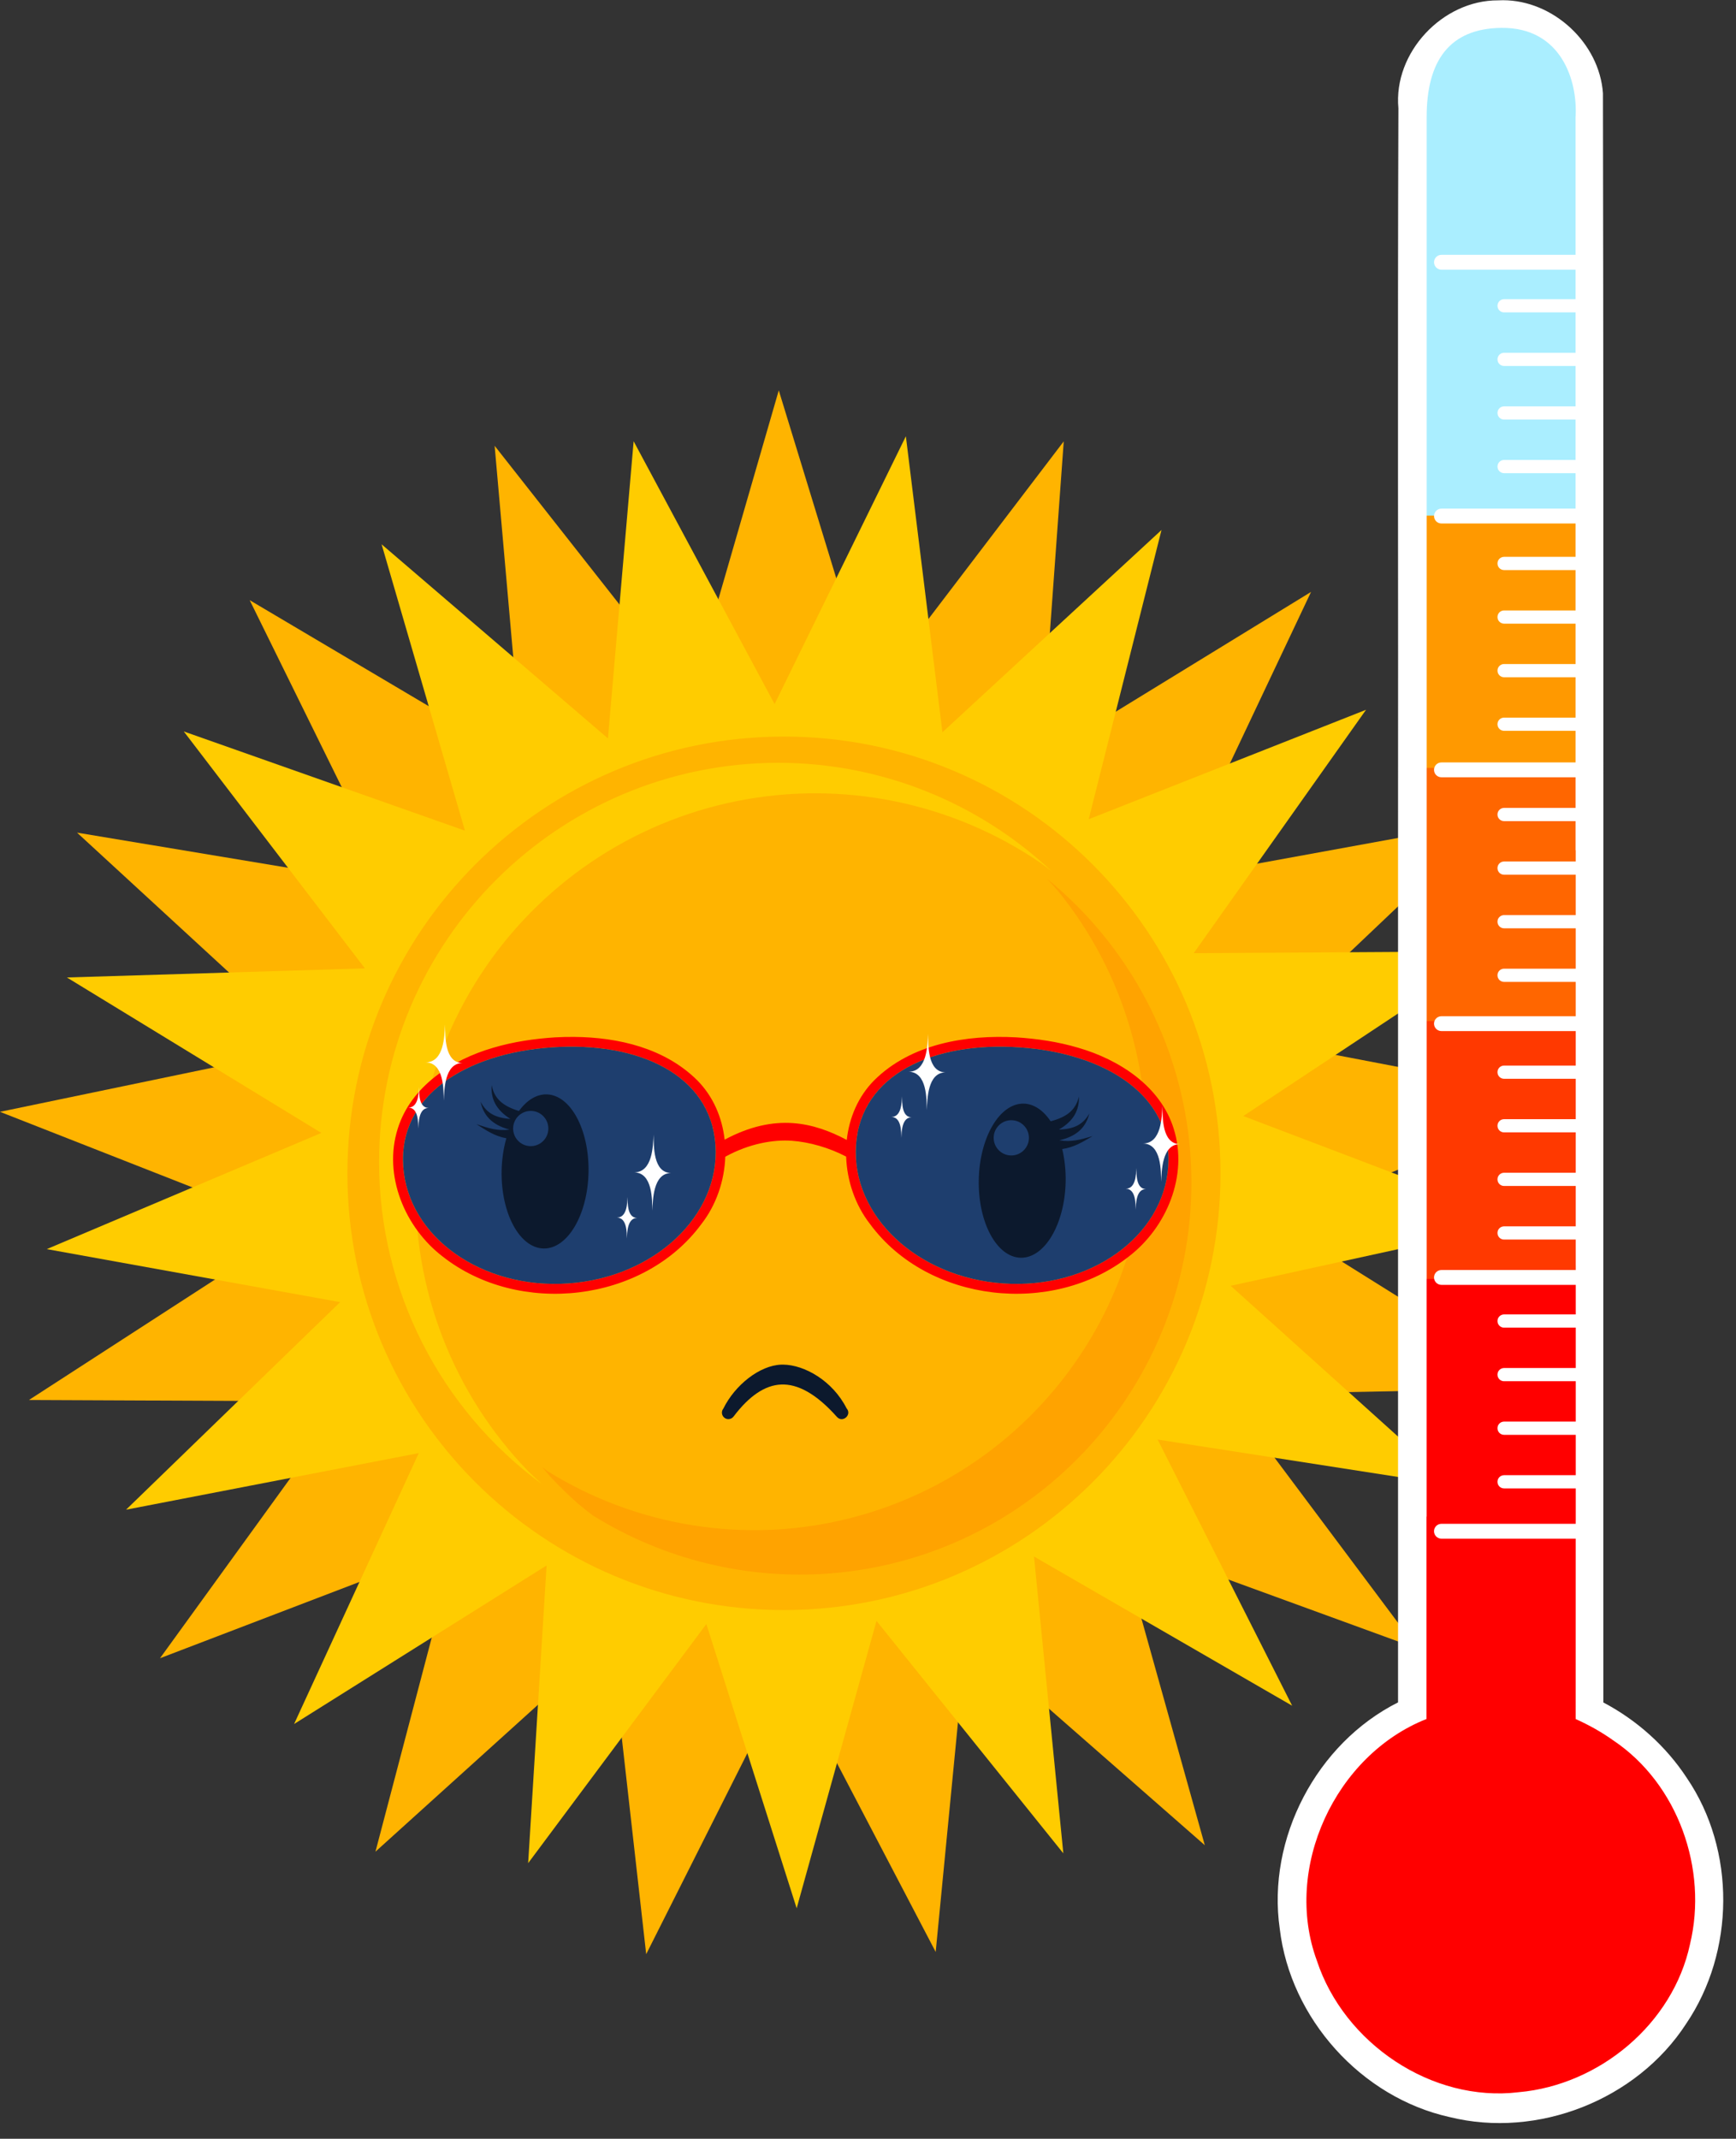
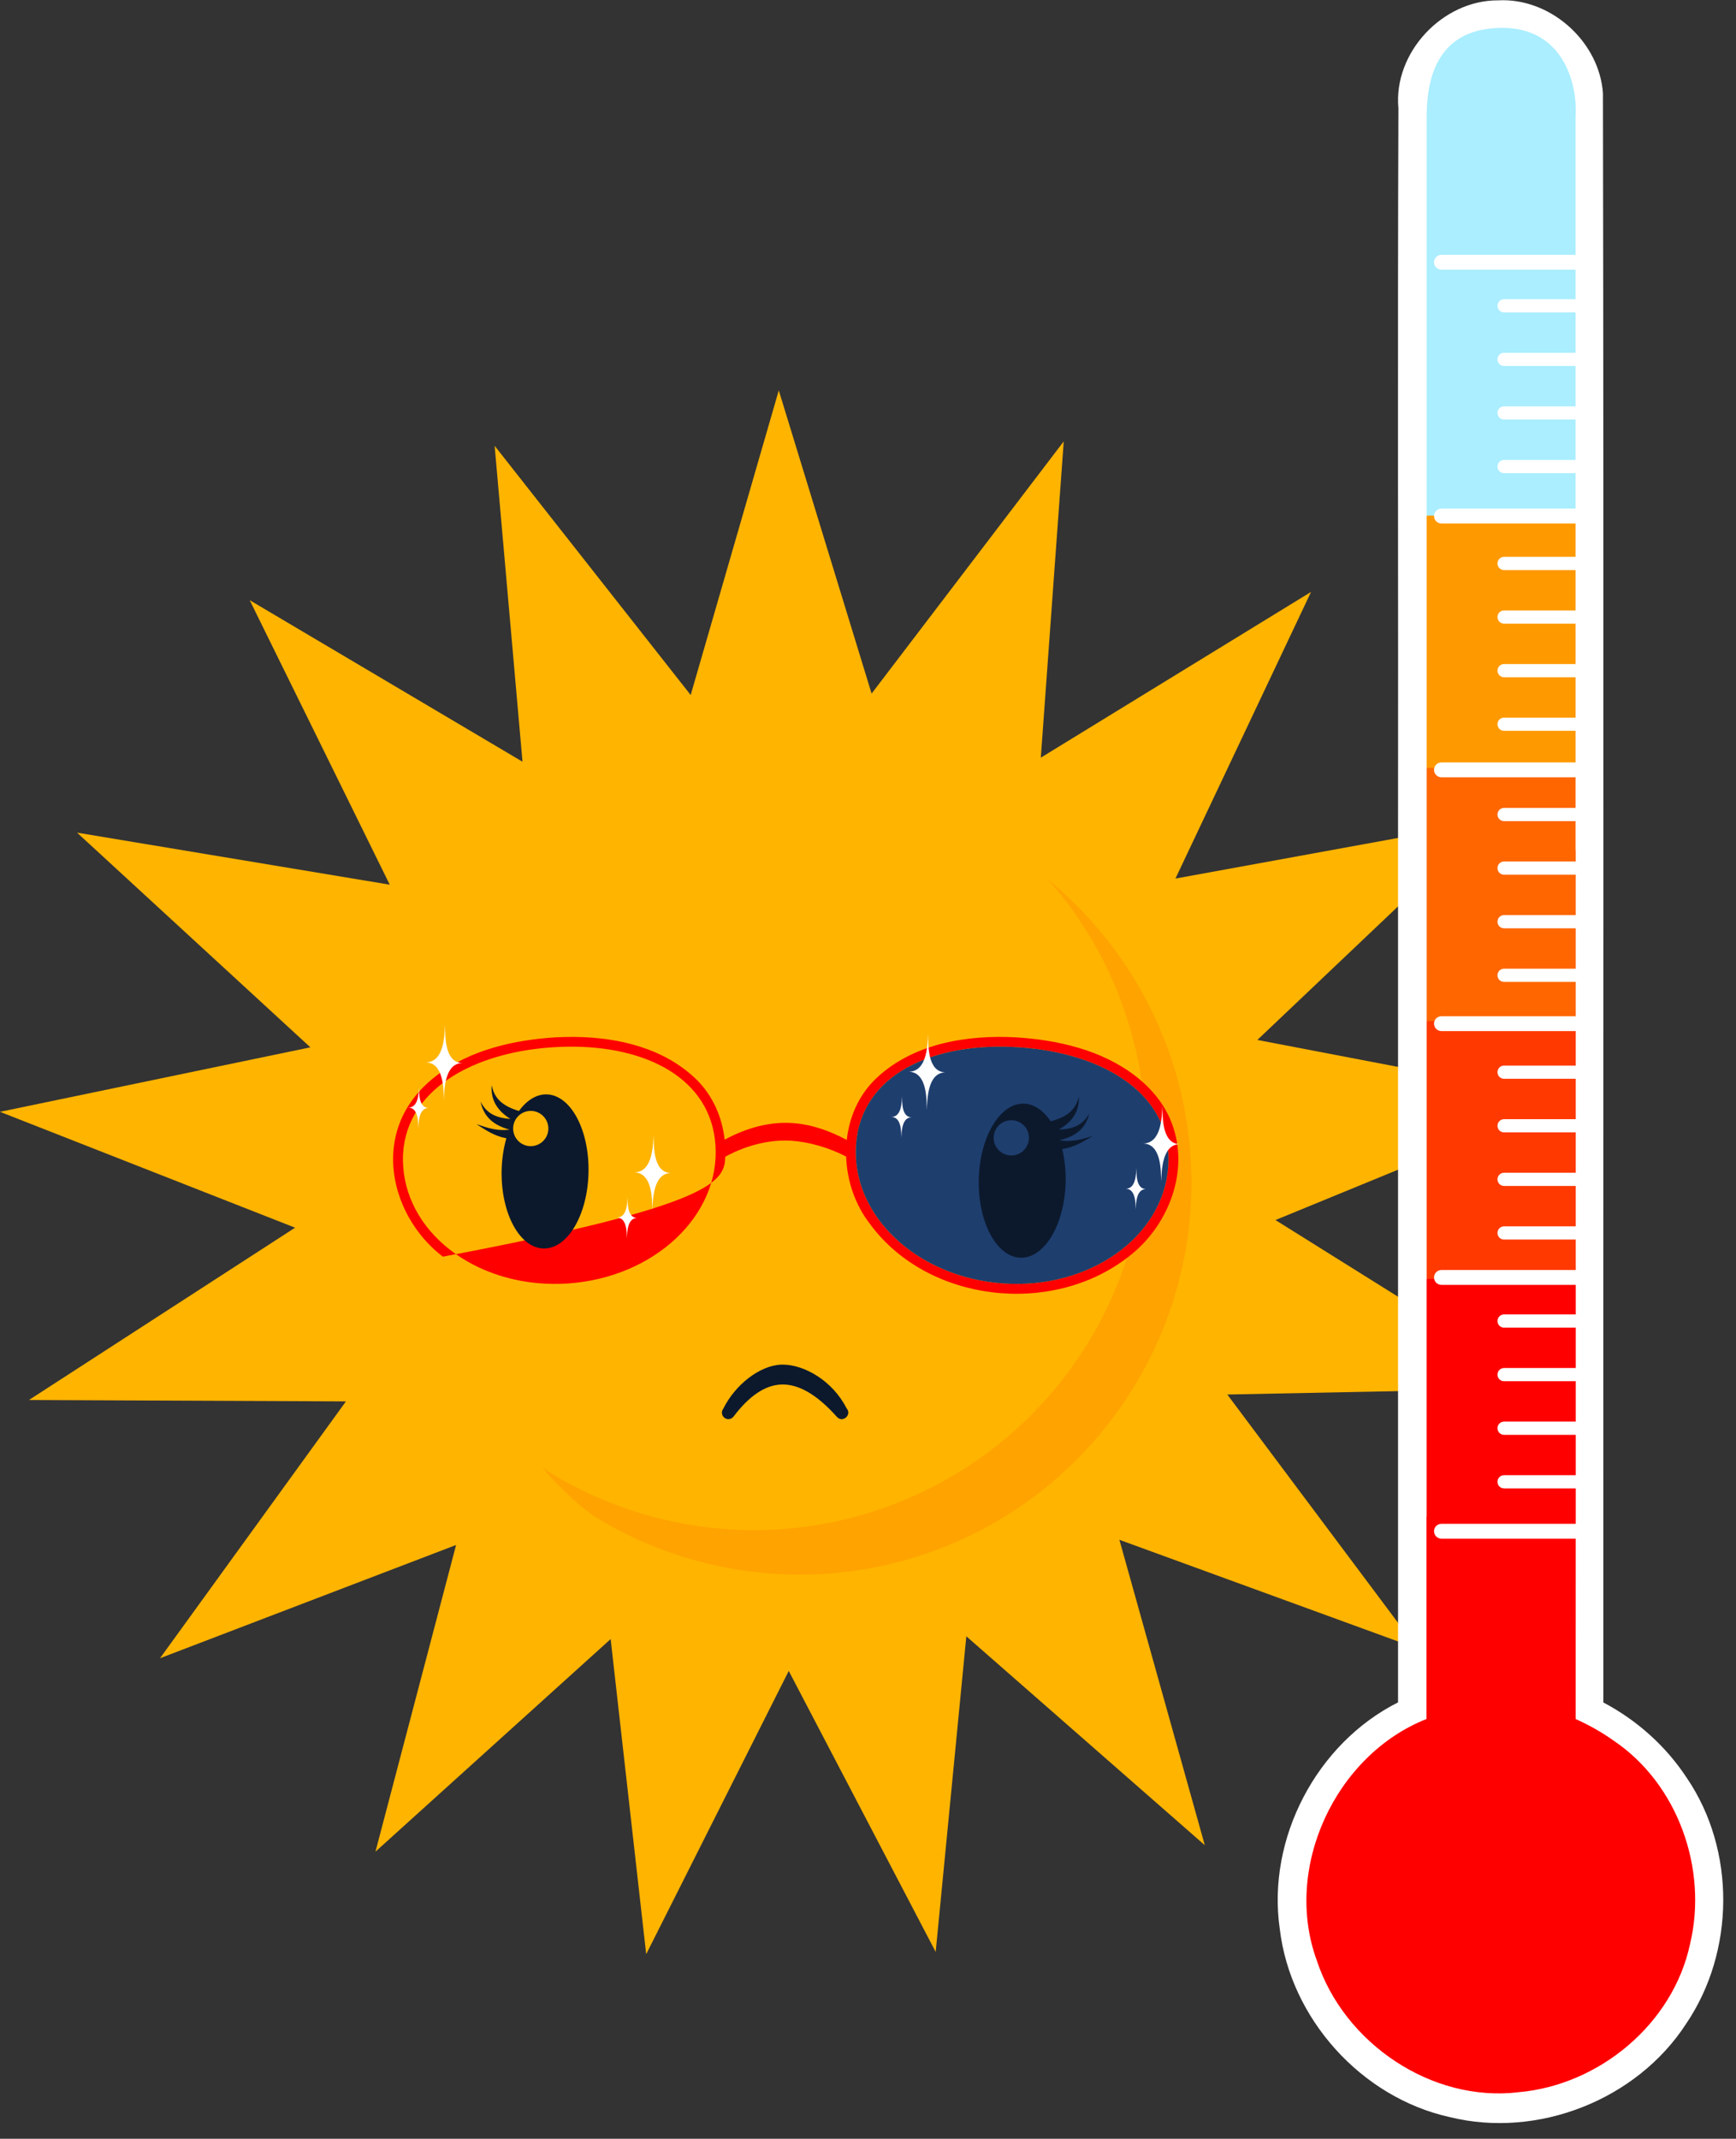
<svg xmlns="http://www.w3.org/2000/svg" height="967.2" preserveAspectRatio="xMidYMid meet" version="1.0" viewBox="0.0 -0.1 785.4 967.2" width="785.4" zoomAndPan="magnify">
  <rect x="0.0" y="-0.1" width="785.4" height="967.2" fill="#333333" stroke="none" />
  <g>
    <g>
      <path d="M 545.074 834.34 L 437.184 739.863 L 423.32 882.602 L 356.844 755.527 L 292.352 883.621 L 276.27 741.117 L 169.863 837.262 L 206.344 698.57 L 72.391 749.785 L 156.508 633.637 L 13.102 633.004 L 133.496 555.086 L 0 502.688 L 140.414 473.523 L 34.859 376.441 L 176.328 399.973 L 112.969 271.316 L 236.387 344.359 L 223.785 201.504 L 312.477 314.195 L 352.332 176.434 L 394.328 313.559 L 481.258 199.496 L 470.883 342.531 L 593.145 267.574 L 531.797 397.203 L 672.883 371.473 L 568.852 470.188 L 709.703 497.16 L 577.039 551.629 L 698.637 627.664 L 555.254 630.531 L 641.172 745.355 L 506.438 696.23 Z M 545.074 834.34" fill="#ffb400" />
    </g>
    <g>
-       <path d="M 481.07 838.016 L 396.543 732.91 L 360.426 862.863 L 319.57 734.32 L 238.949 842.453 L 247.289 707.832 L 133.051 779.535 L 189.457 657.02 L 57.031 682.613 L 153.887 588.746 L 21.156 564.773 L 145.379 512.234 L 30.273 441.934 L 165.086 437.816 L 83.148 330.68 L 210.348 375.543 L 172.645 246.043 L 275.047 333.824 L 286.668 199.449 L 350.445 318.297 L 409.828 197.191 L 426.367 331.051 L 525.484 239.578 L 492.551 370.371 L 618.02 320.879 L 540.059 430.945 L 674.938 430.121 L 562.48 504.594 L 688.547 552.547 L 556.781 581.363 L 657.016 671.621 L 523.738 650.895 L 584.594 771.262 L 467.805 703.789 Z M 481.07 838.016" fill="#fc0" />
-     </g>
+       </g>
    <g>
      <path d="M 552.184 530.496 C 552.184 639.578 463.758 728 354.68 728 C 245.602 728 157.176 639.578 157.176 530.496 C 157.176 421.418 245.602 332.992 354.68 332.992 C 463.758 332.992 552.184 421.418 552.184 530.496 Z M 552.184 530.496" fill="#ffb400" />
    </g>
    <g>
      <path d="M 245.254 663.262 C 246.484 664.773 247.742 666.262 249.023 667.734 C 253.055 672.062 257.301 676.184 261.746 680.09 C 263.863 681.848 266.02 683.559 268.215 685.219 C 300.312 705.176 337.945 714.359 375.629 711.438 C 473.324 703.672 546.223 618.18 538.457 520.484 C 534.543 472.332 511.164 427.852 473.719 397.324 C 475.465 399.188 477.168 401.09 478.832 403.027 C 482.559 407.625 486.051 412.406 489.297 417.352 C 492.547 422.297 495.543 427.398 498.281 432.645 C 501.02 437.887 503.492 443.266 505.691 448.758 C 507.891 454.25 509.816 459.848 511.457 465.531 C 513.098 471.215 514.453 476.977 515.52 482.797 C 516.582 488.617 517.355 494.484 517.836 500.383 C 518.168 504.559 518.352 508.742 518.387 512.934 C 518.438 518.848 518.191 524.762 517.652 530.656 C 517.109 536.547 516.277 542.406 515.148 548.215 C 514.023 554.023 512.609 559.77 510.91 565.438 C 509.211 571.105 507.23 576.684 504.973 582.152 C 502.715 587.617 500.184 592.973 497.395 598.188 C 494.602 603.402 491.551 608.477 488.25 613.387 C 484.953 618.297 481.41 623.043 477.637 627.598 C 473.863 632.156 469.867 636.52 465.656 640.68 C 461.449 644.836 457.035 648.781 452.43 652.5 C 447.828 656.215 443.043 659.699 438.094 662.938 C 433.141 666.176 428.031 669.168 422.781 671.895 C 417.531 674.625 412.148 677.09 406.652 679.277 C 401.156 681.469 395.559 683.383 389.871 685.016 C 384.184 686.645 378.418 687.992 372.598 689.047 C 366.777 690.102 360.906 690.863 355.008 691.332 C 353.023 691.488 351.035 691.605 349.047 691.695 C 343.137 691.953 337.215 691.918 331.309 691.586 C 325.402 691.254 319.516 690.625 313.672 689.707 C 307.828 688.785 302.031 687.57 296.309 686.07 C 290.586 684.574 284.941 682.789 279.398 680.727 C 273.855 678.66 268.418 676.324 263.109 673.715 C 257.797 671.109 252.617 668.238 247.594 665.113 C 246.809 664.504 246.027 663.887 245.254 663.262 Z M 245.254 663.262" fill="#ffa300" />
    </g>
    <g>
-       <path d="M 352.289 344.848 C 252.441 344.844 171.496 425.793 171.496 525.641 C 171.574 583.117 198.977 637.129 245.309 671.137 C 243.215 669.273 241.164 667.363 239.156 665.406 C 234.957 661.082 230.977 656.551 227.23 651.828 C 223.48 647.105 219.973 642.199 216.715 637.129 C 213.461 632.055 210.461 626.824 207.727 621.453 C 204.992 616.082 202.527 610.574 200.344 604.957 C 198.16 599.34 196.258 593.613 194.645 587.805 C 193.031 581.996 191.711 576.113 190.688 570.172 C 189.664 564.23 188.938 558.246 188.508 552.23 C 188.207 547.977 188.055 543.711 188.055 539.445 C 188.055 533.414 188.355 527.391 188.957 521.395 C 189.559 515.395 190.461 509.434 191.66 503.523 C 192.859 497.617 194.352 491.773 196.133 486.012 C 197.914 480.254 199.98 474.59 202.328 469.039 C 204.676 463.484 207.297 458.055 210.188 452.766 C 213.078 447.477 216.23 442.332 219.633 437.359 C 223.039 432.383 226.688 427.582 230.57 422.973 C 234.453 418.359 238.566 413.949 242.891 409.746 C 247.215 405.547 251.746 401.566 256.465 397.82 C 261.188 394.074 266.094 390.566 271.168 387.309 C 276.238 384.051 281.473 381.051 286.844 378.316 C 292.215 375.582 297.723 373.117 303.34 370.934 C 308.957 368.75 314.68 366.848 320.488 365.238 C 326.297 363.625 332.184 362.305 338.121 361.277 C 344.062 360.254 350.051 359.527 356.062 359.102 C 360.316 358.797 364.586 358.648 368.852 358.648 C 374.879 358.648 380.902 358.949 386.898 359.551 C 392.898 360.152 398.863 361.055 404.77 362.25 C 410.68 363.449 416.523 364.941 422.281 366.723 C 428.039 368.504 433.703 370.57 439.258 372.918 C 444.809 375.266 450.238 377.891 455.527 380.777 C 460.82 383.668 465.961 386.82 470.938 390.227 C 472.59 391.438 474.219 392.676 475.828 393.941 C 442.379 362.48 398.211 344.93 352.289 344.848 Z M 352.289 344.848" fill="#fc0" />
-     </g>
+       </g>
    <g>
      <path d="M 645.555 567.879 C 642.086 569.555 644.543 576.105 643.781 579.848 C 643.828 645.109 643.684 710.184 643.723 775.438 C 601.219 792.895 577.473 846.359 594.375 889.355 C 608.105 928.363 651.066 955.387 692.254 948.285 C 730.281 943.09 763.773 911.688 768.941 873.242 C 774.719 837.902 757.953 799.484 726.617 781.469 C 723.027 779.258 719.297 777.273 715.465 775.516 C 715.449 706.277 715.516 637.07 715.492 567.824 C 692.18 567.859 668.855 567.754 645.555 567.879 Z M 645.555 567.879" fill="#f00" />
    </g>
    <g>
      <path d="M 678.578 2.805 C 665.672 2.633 652.312 9.66 647.715 22.215 C 641.211 38.609 644.75 56.715 643.805 73.832 L 643.805 383.371 C 667.668 383.285 691.531 383.195 715.395 383.098 C 715.324 268.043 715.504 152.965 715.289 37.922 C 714.414 23.27 705.652 7.797 690.598 4.098 C 686.691 3.027 682.617 2.672 678.578 2.805 Z M 678.578 2.805" fill="#aef" />
    </g>
    <g>
      <path d="M 643.809 238 L 643.809 461.516 L 715.477 461.516 L 715.477 233.082 C 691.59 233.082 667.699 233.082 643.809 233.082 Z M 643.809 238" fill="#f90" />
    </g>
    <g>
      <path d="M 643.809 350.609 L 643.809 578.109 L 715.477 578.109 L 715.477 347.176 L 643.809 347.176 Z M 643.809 350.609" fill="#f60" />
    </g>
    <g>
      <path d="M 643.809 463.363 L 643.809 578.109 L 715.477 578.109 L 715.477 461.633 L 643.809 461.633 Z M 643.809 463.363" fill="#ff3900" />
    </g>
    <g>
      <path d="M 679.984 0 C 679.254 0 678.52 0.02 677.785 0.059 C 652.672 -0.07 630.316 23.668 632.664 48.852 C 632.266 158.867 632.625 268.887 632.5 378.906 L 632.5 769.758 C 595.625 788.281 573.082 831.379 578.992 872.188 C 583.797 912.766 615.848 948.395 655.781 957.27 C 695.609 967.145 740.457 949.578 762.824 915.117 C 784.965 882.473 785.395 836.602 763.129 803.891 C 753.723 789.555 740.547 777.766 725.387 769.789 C 725.27 527.219 725.625 284.641 725.203 42.07 C 723.613 19.297 702.684 0.012 679.984 0 Z M 679.262 12.508 C 680.961 12.488 682.586 12.566 684.133 12.73 C 685.68 12.898 687.152 13.152 688.551 13.488 C 689.953 13.824 691.285 14.238 692.543 14.73 C 693.805 15.219 694.996 15.777 696.125 16.402 C 697.25 17.027 698.309 17.719 699.305 18.465 C 700.301 19.215 701.234 20.016 702.105 20.867 C 703.852 22.57 705.352 24.469 706.633 26.496 C 707.914 28.523 708.973 30.684 709.836 32.906 C 710.695 35.133 711.359 37.422 711.844 39.719 C 712.328 42.012 712.637 44.309 712.789 46.547 C 712.941 48.781 712.941 50.957 712.805 53.004 C 712.805 53.246 712.805 96.25 712.805 115.141 L 652.145 115.141 C 650.285 115.141 648.785 116.637 648.785 118.496 C 648.785 120.359 650.285 121.859 652.145 121.859 L 712.805 121.859 C 712.809 126.234 712.805 130.242 712.805 135.195 L 680.48 135.195 C 678.828 135.195 677.492 136.531 677.492 138.184 C 677.492 139.84 678.828 141.172 680.48 141.172 L 712.805 141.172 C 712.809 148.27 712.805 151.516 712.805 159.43 L 680.48 159.43 C 678.824 159.43 677.492 160.762 677.492 162.418 C 677.492 164.074 678.824 165.406 680.48 165.406 L 712.805 165.406 C 712.809 173.543 712.805 174.996 712.805 183.664 L 680.48 183.664 C 678.824 183.664 677.492 184.996 677.492 186.652 C 677.492 188.309 678.824 189.641 680.48 189.641 L 712.805 189.641 C 712.809 198.438 712.805 198.863 712.805 207.898 L 680.477 207.898 C 678.824 207.898 677.488 209.23 677.488 210.887 C 677.488 212.543 678.824 213.875 680.477 213.875 L 712.805 213.875 C 712.809 221.84 712.805 221.973 712.805 229.91 L 652.141 229.91 C 650.281 229.91 648.781 231.41 648.781 233.27 C 648.781 235.133 650.281 236.633 652.141 236.633 L 712.805 236.633 C 712.809 244.047 712.805 244.508 712.805 251.719 L 680.477 251.719 C 678.82 251.719 677.488 253.051 677.488 254.707 C 677.488 256.363 678.82 257.695 680.477 257.695 L 712.805 257.695 C 712.809 266.281 712.805 267.934 712.805 275.953 L 680.477 275.953 C 678.82 275.953 677.488 277.285 677.488 278.941 C 677.488 280.594 678.82 281.93 680.477 281.93 L 712.809 281.93 C 712.809 289.711 712.809 293.262 712.809 300.188 L 680.477 300.188 C 678.82 300.188 677.488 301.52 677.488 303.172 C 677.488 304.828 678.82 306.164 680.477 306.164 L 712.809 306.164 C 712.809 312.758 712.809 318.973 712.809 324.422 L 680.477 324.422 C 678.82 324.422 677.484 325.754 677.484 327.406 C 677.484 329.062 678.82 330.395 680.477 330.395 L 712.809 330.395 C 712.809 334.324 712.809 341.617 712.809 344.684 L 652.141 344.684 C 650.277 344.684 648.777 346.18 648.777 348.043 C 648.777 349.902 650.277 351.402 652.141 351.402 L 712.809 351.402 C 712.809 353.945 712.809 363.668 712.809 365.254 L 680.473 365.254 C 678.816 365.254 677.484 366.586 677.484 368.242 C 677.484 369.898 678.816 371.23 680.473 371.23 L 712.809 371.23 L 712.809 384.41 L 712.895 384.41 L 712.895 389.488 L 680.473 389.488 C 678.816 389.488 677.484 390.82 677.484 392.477 C 677.484 394.129 678.816 395.465 680.473 395.465 L 712.895 395.465 L 712.895 413.723 L 680.473 413.723 C 678.816 413.723 677.484 415.055 677.484 416.711 C 677.484 418.363 678.816 419.699 680.473 419.699 L 712.895 419.699 L 712.895 437.957 L 680.473 437.957 C 678.816 437.957 677.484 439.289 677.484 440.945 C 677.484 442.598 678.816 443.93 680.473 443.93 L 712.895 443.93 L 712.895 459.453 L 652.137 459.453 C 650.277 459.453 648.777 460.953 648.777 462.812 C 648.777 464.676 650.277 466.176 652.137 466.176 L 712.895 466.176 L 712.895 481.777 L 680.473 481.777 C 678.816 481.777 677.484 483.109 677.484 484.766 C 677.484 486.418 678.816 487.75 680.473 487.75 L 712.895 487.75 L 712.895 506.012 L 680.473 506.012 C 678.816 506.012 677.484 507.344 677.484 508.996 C 677.484 510.652 678.816 511.984 680.473 511.984 L 712.895 511.984 L 712.895 530.242 L 680.473 530.242 C 678.816 530.242 677.484 531.574 677.484 533.23 C 677.484 534.887 678.816 536.219 680.473 536.219 L 712.895 536.219 L 712.895 554.477 L 680.473 554.477 C 678.816 554.477 677.484 555.809 677.484 557.465 C 677.484 559.121 678.816 560.453 680.473 560.453 L 712.895 560.453 L 712.895 572.203 L 712.906 572.203 L 712.906 574.227 L 652.137 574.227 C 650.277 574.227 648.777 575.723 648.777 577.586 C 648.777 579.445 650.277 580.945 652.137 580.945 L 712.906 580.945 L 712.906 594.312 L 680.473 594.312 C 678.82 594.312 677.484 595.648 677.484 597.305 C 677.484 598.957 678.82 600.289 680.473 600.289 L 712.906 600.289 L 712.906 618.547 L 680.473 618.547 C 678.82 618.547 677.484 619.879 677.484 621.535 C 677.484 623.191 678.82 624.523 680.473 624.523 L 712.906 624.523 L 712.906 642.781 L 680.473 642.781 C 678.82 642.781 677.484 644.113 677.484 645.77 C 677.484 647.426 678.82 648.758 680.473 648.758 L 712.906 648.758 L 712.906 667.016 L 680.473 667.016 C 678.82 667.016 677.484 668.348 677.484 670.004 C 677.484 671.66 678.82 672.992 680.473 672.992 L 712.906 672.992 L 712.906 687.656 L 712.891 687.656 C 712.895 688.105 712.891 688.551 712.891 689 L 652.137 689 C 650.277 689 648.777 690.496 648.777 692.355 C 648.777 694.219 650.277 695.719 652.137 695.719 L 712.891 695.719 C 712.891 722.906 712.852 750.098 712.879 777.289 C 715.883 778.641 718.793 780.102 721.625 781.703 C 724.457 783.305 727.211 785.043 729.895 786.957 C 731.727 788.184 733.496 789.484 735.203 790.855 C 736.91 792.227 738.551 793.664 740.133 795.164 C 741.711 796.664 743.227 798.23 744.676 799.852 C 746.125 801.473 747.508 803.148 748.824 804.875 C 750.141 806.605 751.387 808.387 752.566 810.211 C 753.746 812.035 754.855 813.906 755.898 815.812 C 756.938 817.723 757.91 819.672 758.809 821.656 C 759.707 823.637 760.535 825.656 761.289 827.699 C 762.043 829.742 762.723 831.812 763.328 833.906 C 763.934 836 764.465 838.113 764.922 840.246 C 765.379 842.379 765.758 844.523 766.059 846.684 C 766.363 848.84 766.586 851.008 766.73 853.18 C 766.879 855.352 766.941 857.531 766.93 859.703 C 766.914 861.879 766.82 864.055 766.645 866.219 C 766.469 868.387 766.211 870.547 765.867 872.691 C 765.527 874.836 765.102 876.969 764.594 879.086 C 764.109 881.336 763.531 883.555 762.855 885.738 C 762.176 887.922 761.406 890.066 760.547 892.172 C 759.688 894.277 758.738 896.344 757.707 898.363 C 756.676 900.387 755.559 902.359 754.363 904.289 C 753.172 906.215 751.898 908.098 750.555 909.922 C 749.211 911.75 747.793 913.527 746.312 915.246 C 744.828 916.965 743.273 918.625 741.664 920.227 C 740.051 921.828 738.375 923.371 736.645 924.852 C 734.914 926.328 733.129 927.742 731.289 929.09 C 729.453 930.438 727.566 931.715 725.633 932.922 C 723.699 934.125 721.719 935.262 719.703 936.32 C 717.684 937.379 715.625 938.363 713.531 939.266 C 711.441 940.168 709.312 940.992 707.156 941.734 C 705 942.473 702.816 943.133 700.609 943.699 C 698.402 944.27 696.168 944.75 693.922 945.141 C 691.672 945.531 689.406 945.828 687.125 946.031 C 684.66 946.332 682.191 946.508 679.73 946.562 C 677.27 946.617 674.812 946.551 672.371 946.375 C 669.93 946.195 667.5 945.906 665.09 945.508 C 662.68 945.109 660.289 944.602 657.926 943.992 C 655.562 943.379 653.227 942.664 650.922 941.855 C 648.617 941.043 646.344 940.133 644.109 939.133 C 641.879 938.129 639.688 937.035 637.539 935.852 C 635.395 934.668 633.293 933.402 631.246 932.051 C 629.199 930.699 627.207 929.266 625.273 927.754 C 623.34 926.242 621.469 924.656 619.66 923 C 617.852 921.34 616.113 919.613 614.445 917.816 C 612.777 916.02 611.184 914.156 609.672 912.234 C 608.156 910.309 606.723 908.328 605.379 906.285 C 604.031 904.246 602.77 902.148 601.605 900.004 C 600.438 897.859 599.367 895.66 598.395 893.418 C 597.422 891.176 596.551 888.891 595.785 886.562 C 594.82 883.949 594.008 881.297 593.344 878.621 C 592.68 875.945 592.168 873.246 591.793 870.527 C 591.418 867.812 591.188 865.082 591.094 862.344 C 591 859.609 591.039 856.867 591.215 854.137 C 591.391 851.402 591.695 848.676 592.129 845.969 C 592.562 843.262 593.121 840.57 593.801 837.906 C 594.48 835.242 595.285 832.609 596.203 830.016 C 597.121 827.418 598.156 824.859 599.301 822.355 C 600.445 819.848 601.699 817.391 603.062 814.992 C 604.422 812.598 605.891 810.262 607.457 807.996 C 609.023 805.73 610.691 803.539 612.457 801.43 C 614.219 799.316 616.074 797.289 618.023 795.352 C 619.969 793.418 622.008 791.574 624.129 789.836 C 626.25 788.094 628.457 786.461 630.742 784.938 C 633.027 783.418 635.395 782.008 637.832 780.727 C 640.27 779.445 642.785 778.289 645.367 777.27 C 645.367 746.758 645.367 716.246 645.367 685.734 L 645.426 685.734 L 645.426 578.785 L 645.449 577.863 L 645.449 52.707 C 645.449 49.574 645.609 46.598 645.938 43.793 C 646.262 40.984 646.75 38.348 647.414 35.883 C 648.074 33.422 648.906 31.137 649.914 29.035 C 650.926 26.938 652.117 25.02 653.488 23.301 C 654.863 21.578 656.418 20.051 658.168 18.727 C 659.918 17.402 661.859 16.281 663.996 15.367 C 666.133 14.457 668.469 13.758 671.012 13.281 C 673.551 12.801 676.297 12.539 679.254 12.508 Z M 679.262 12.508" fill="#fff" />
    </g>
    <g>
-       <path d="M 259.781 468.812 C 256.906 468.785 254.047 468.859 251.227 469.012 C 241.727 469.613 232.242 471.012 223.105 473.723 C 204.629 479.066 185.93 491.094 179.941 510.316 C 173.273 531.473 183.164 555.082 200.348 568.191 C 234.812 595.227 291.086 589.086 317.32 553.441 C 324.02 544.867 327.75 533.945 328.133 522.992 C 339.098 516.969 350.051 515.199 358.188 515.773 C 366.207 516.34 375.215 518.949 382.812 522.934 C 383.184 533.91 386.914 544.855 393.625 553.441 C 419.859 589.086 476.137 595.227 510.598 568.191 C 527.785 555.082 537.672 531.473 531.004 510.316 C 525.02 491.094 506.316 479.066 487.844 473.723 C 478.707 471.012 469.223 469.613 459.723 469.012 C 437.152 467.773 412.195 471.883 395.516 488.422 C 388.227 495.766 384.195 505.367 383.094 515.398 C 375.664 511.477 367.68 508.426 358.75 507.793 C 349.383 507.129 339.125 509.223 327.84 515.285 C 326.723 505.297 322.691 495.738 315.434 488.422 C 300.836 473.949 279.906 468.992 259.781 468.812 Z M 256.926 473.23 C 292.68 472.781 321.633 487.75 323.684 517.676 C 325.871 549.594 296.02 577.637 257.008 580.309 C 217.996 582.98 184.598 559.273 182.41 527.355 C 180.223 495.438 210.68 476.203 249.688 473.527 C 252.129 473.363 254.543 473.262 256.926 473.23 Z M 454.023 473.23 C 456.406 473.262 458.82 473.363 461.258 473.527 C 500.27 476.203 530.723 495.438 528.535 527.355 C 526.348 559.273 492.953 582.98 453.941 580.309 C 414.93 577.637 385.078 549.594 387.266 517.676 C 389.316 487.75 418.266 472.781 454.023 473.23 Z M 454.023 473.23" fill="#f00" />
+       <path d="M 259.781 468.812 C 256.906 468.785 254.047 468.859 251.227 469.012 C 241.727 469.613 232.242 471.012 223.105 473.723 C 204.629 479.066 185.93 491.094 179.941 510.316 C 173.273 531.473 183.164 555.082 200.348 568.191 C 324.02 544.867 327.75 533.945 328.133 522.992 C 339.098 516.969 350.051 515.199 358.188 515.773 C 366.207 516.34 375.215 518.949 382.812 522.934 C 383.184 533.91 386.914 544.855 393.625 553.441 C 419.859 589.086 476.137 595.227 510.598 568.191 C 527.785 555.082 537.672 531.473 531.004 510.316 C 525.02 491.094 506.316 479.066 487.844 473.723 C 478.707 471.012 469.223 469.613 459.723 469.012 C 437.152 467.773 412.195 471.883 395.516 488.422 C 388.227 495.766 384.195 505.367 383.094 515.398 C 375.664 511.477 367.68 508.426 358.75 507.793 C 349.383 507.129 339.125 509.223 327.84 515.285 C 326.723 505.297 322.691 495.738 315.434 488.422 C 300.836 473.949 279.906 468.992 259.781 468.812 Z M 256.926 473.23 C 292.68 472.781 321.633 487.75 323.684 517.676 C 325.871 549.594 296.02 577.637 257.008 580.309 C 217.996 582.98 184.598 559.273 182.41 527.355 C 180.223 495.438 210.68 476.203 249.688 473.527 C 252.129 473.363 254.543 473.262 256.926 473.23 Z M 454.023 473.23 C 456.406 473.262 458.82 473.363 461.258 473.527 C 500.27 476.203 530.723 495.438 528.535 527.355 C 526.348 559.273 492.953 582.98 453.941 580.309 C 414.93 577.637 385.078 549.594 387.266 517.676 C 389.316 487.75 418.266 472.781 454.023 473.23 Z M 454.023 473.23" fill="#f00" />
    </g>
    <g>
      <path d="M 528.535 527.355 C 526.348 559.273 492.949 582.98 453.941 580.309 C 414.93 577.633 385.078 549.594 387.266 517.676 C 389.453 485.758 422.246 470.855 461.258 473.527 C 500.27 476.203 530.723 495.438 528.535 527.355 Z M 528.535 527.355" fill="#1e3e6e" />
    </g>
    <g>
-       <path d="M 182.41 527.355 C 184.598 559.273 217.996 582.98 257.008 580.309 C 296.02 577.633 325.871 549.594 323.684 517.676 C 321.496 485.758 288.699 470.855 249.691 473.527 C 210.68 476.203 180.223 495.438 182.41 527.355 Z M 182.41 527.355" fill="#1e3e6e" />
-     </g>
+       </g>
    <g>
      <path d="M 222.422 490.691 C 222.043 496.621 224.223 501.703 230.918 505.906 C 224.246 505.449 220.059 503.293 217.418 498.07 C 218.664 504.074 222.277 508.48 230.359 510.695 L 230.359 510.762 C 225.191 511.395 221.238 510.195 215.547 508.27 C 219.918 511.039 223.707 513.68 229.082 514.645 C 227.781 519.211 227.051 524.199 226.941 529.266 C 226.57 548.516 235.07 564.289 245.93 564.492 C 256.785 564.699 265.887 549.27 266.258 530.027 C 266.633 510.781 258.137 495.012 247.281 494.797 C 242.785 494.715 238.375 497.367 234.785 502.309 C 227.539 500.09 223.688 496.844 222.445 490.691 Z M 488.113 495.84 C 486.633 501.938 482.66 505.031 475.336 506.969 C 471.938 501.891 467.633 499.07 463.141 498.98 C 452.285 498.773 443.184 514.203 442.812 533.445 C 442.438 552.688 450.934 568.457 461.785 568.676 C 472.645 568.891 481.754 553.457 482.125 534.207 C 482.215 529.141 481.68 524.129 480.559 519.52 C 485.961 518.762 489.848 516.27 494.324 513.672 C 488.566 515.375 484.566 516.422 479.426 515.586 L 479.426 515.52 C 487.586 513.625 491.371 509.359 492.852 503.41 C 490.008 508.527 485.742 510.52 479.055 510.715 C 485.906 506.773 488.277 501.781 488.133 495.84 Z M 240.27 502.27 L 240.266 502.273 C 240.531 502.277 240.797 502.293 241.062 502.324 C 241.324 502.355 241.586 502.402 241.848 502.457 C 242.105 502.516 242.363 502.59 242.617 502.672 C 242.867 502.754 243.117 502.852 243.359 502.957 C 243.602 503.066 243.84 503.188 244.07 503.32 C 244.297 503.453 244.523 503.598 244.738 503.75 C 244.953 503.906 245.164 504.07 245.363 504.246 C 245.562 504.418 245.754 504.605 245.938 504.797 C 246.117 504.992 246.289 505.195 246.449 505.406 C 246.613 505.617 246.762 505.836 246.902 506.062 C 247.039 506.289 247.168 506.523 247.285 506.762 C 247.402 507 247.504 507.246 247.598 507.496 C 247.688 507.746 247.766 508 247.832 508.258 C 247.898 508.516 247.953 508.773 247.992 509.039 C 248.031 509.301 248.059 509.566 248.074 509.832 C 248.086 510.02 248.09 510.207 248.086 510.395 C 248.082 510.66 248.062 510.926 248.031 511.188 C 248 511.453 247.953 511.715 247.898 511.973 C 247.84 512.234 247.77 512.488 247.688 512.742 C 247.602 512.996 247.504 513.242 247.398 513.488 C 247.289 513.73 247.168 513.965 247.039 514.195 C 246.906 514.426 246.762 514.648 246.609 514.867 C 246.453 515.082 246.289 515.293 246.113 515.492 C 245.938 515.691 245.754 515.883 245.559 516.062 C 245.363 516.246 245.16 516.418 244.949 516.578 C 244.738 516.738 244.52 516.891 244.293 517.027 C 244.066 517.168 243.832 517.297 243.594 517.41 C 243.355 517.527 243.109 517.633 242.859 517.723 C 242.613 517.816 242.359 517.895 242.102 517.961 C 241.844 518.027 241.582 518.078 241.32 518.121 C 241.059 518.16 240.793 518.184 240.527 518.199 C 240.34 518.211 240.152 518.215 239.965 518.215 C 239.699 518.207 239.434 518.188 239.172 518.156 C 238.906 518.125 238.645 518.082 238.383 518.023 C 238.125 517.965 237.867 517.895 237.617 517.812 C 237.363 517.73 237.117 517.633 236.875 517.523 C 236.629 517.414 236.395 517.297 236.164 517.164 C 235.93 517.031 235.707 516.891 235.492 516.734 C 235.273 516.582 235.066 516.414 234.867 516.238 C 234.668 516.062 234.477 515.879 234.293 515.684 C 234.113 515.492 233.941 515.289 233.781 515.074 C 233.617 514.863 233.469 514.645 233.328 514.418 C 233.191 514.195 233.062 513.961 232.945 513.723 C 232.832 513.484 232.727 513.238 232.633 512.988 C 232.543 512.738 232.465 512.484 232.398 512.227 C 232.332 511.969 232.281 511.711 232.238 511.449 C 232.199 511.184 232.172 510.918 232.16 510.652 C 232.148 510.465 232.145 510.277 232.145 510.09 C 232.152 509.824 232.168 509.559 232.203 509.293 C 232.234 509.031 232.277 508.77 232.336 508.512 C 232.395 508.25 232.465 507.992 232.547 507.742 C 232.633 507.488 232.727 507.242 232.836 507 C 232.945 506.758 233.066 506.52 233.199 506.289 C 233.328 506.059 233.473 505.832 233.625 505.617 C 233.781 505.398 233.945 505.191 234.121 504.992 C 234.297 504.793 234.48 504.602 234.676 504.418 C 234.871 504.238 235.074 504.066 235.285 503.906 C 235.496 503.746 235.715 503.594 235.941 503.457 C 236.168 503.316 236.402 503.188 236.641 503.074 C 236.879 502.957 237.121 502.852 237.371 502.762 C 237.621 502.672 237.875 502.59 238.133 502.527 C 238.391 502.457 238.652 502.406 238.914 502.363 C 239.176 502.324 239.441 502.297 239.707 502.285 C 239.895 502.273 240.082 502.27 240.27 502.27 Z M 457.684 506.48 C 462.086 506.566 465.586 510.207 465.5 514.609 C 465.414 519.012 461.777 522.508 457.375 522.426 C 452.973 522.34 449.473 518.699 449.559 514.301 C 449.645 509.895 453.281 506.395 457.684 506.48 Z M 354.316 617.008 C 354.004 617.004 353.699 617.008 353.395 617.02 C 343.695 617.387 332.52 626.195 327.234 636.934 C 325.707 638.895 327.164 641.742 329.648 641.656 C 330.539 641.621 331.371 641.184 331.898 640.465 C 339.008 631.074 346.16 626.285 353.469 626.008 C 360.773 625.73 369.102 629.941 378.633 640.645 C 381.227 643.559 385.594 639.668 383 636.754 C 376.645 624.258 363.922 617.109 354.316 617.008 Z M 354.316 617.008" fill="#0c192d" fill-rule="evenodd" />
    </g>
    <g>
      <path d="M 201.352 463.25 C 201.07 468.305 200.957 480.277 192.543 480.332 C 200.969 480.398 200.688 492.953 200.75 497.637 C 201.047 492.973 201.031 480.66 209.254 480.629 C 201.031 480.449 201.461 468.332 201.352 463.25 Z M 419.883 467.484 C 419.602 472.535 419.488 484.512 411.074 484.562 C 419.496 484.645 419.215 497.191 419.277 501.871 C 419.578 497.211 419.555 484.895 427.781 484.863 C 419.559 484.684 419.992 472.566 419.883 467.484 Z M 189.566 491.434 C 189.418 494.199 189.348 500.746 184.75 500.777 C 189.355 500.809 189.203 507.684 189.238 510.246 C 189.402 507.691 189.387 500.957 193.887 500.941 C 189.391 500.84 189.629 494.215 189.566 491.434 Z M 408.094 495.668 C 407.945 498.434 407.883 504.98 403.277 505.012 C 407.887 505.047 407.73 511.918 407.766 514.48 C 407.934 511.93 407.918 505.191 412.418 505.176 C 407.922 505.074 408.156 498.445 408.094 495.668 Z M 525.906 499.938 C 525.625 504.992 525.512 516.965 517.098 517.016 C 525.523 517.102 525.242 529.645 525.305 534.328 C 525.602 529.66 525.582 517.348 533.805 517.316 C 525.586 517.137 526.016 505.02 525.906 499.938 Z M 295.707 512.996 C 295.426 518.047 295.312 530.023 286.898 530.074 C 295.32 530.156 295.043 542.699 295.105 547.383 C 295.402 542.719 295.379 530.406 303.605 530.371 C 295.383 530.195 295.816 518.078 295.707 512.996 Z M 514.121 528.121 C 513.969 530.883 513.902 537.438 509.301 537.465 C 513.91 537.5 513.758 544.371 513.789 546.934 C 513.957 544.383 513.941 537.645 518.441 537.629 C 513.945 537.527 514.18 530.898 514.121 528.121 Z M 283.922 541.18 C 283.773 543.945 283.707 550.492 279.105 550.52 C 283.711 550.555 283.559 557.43 283.59 559.988 C 283.758 557.438 283.742 550.703 288.242 550.684 C 283.746 550.586 283.98 543.957 283.922 541.18 Z M 283.922 541.18" fill="#fff" />
    </g>
  </g>
</svg>